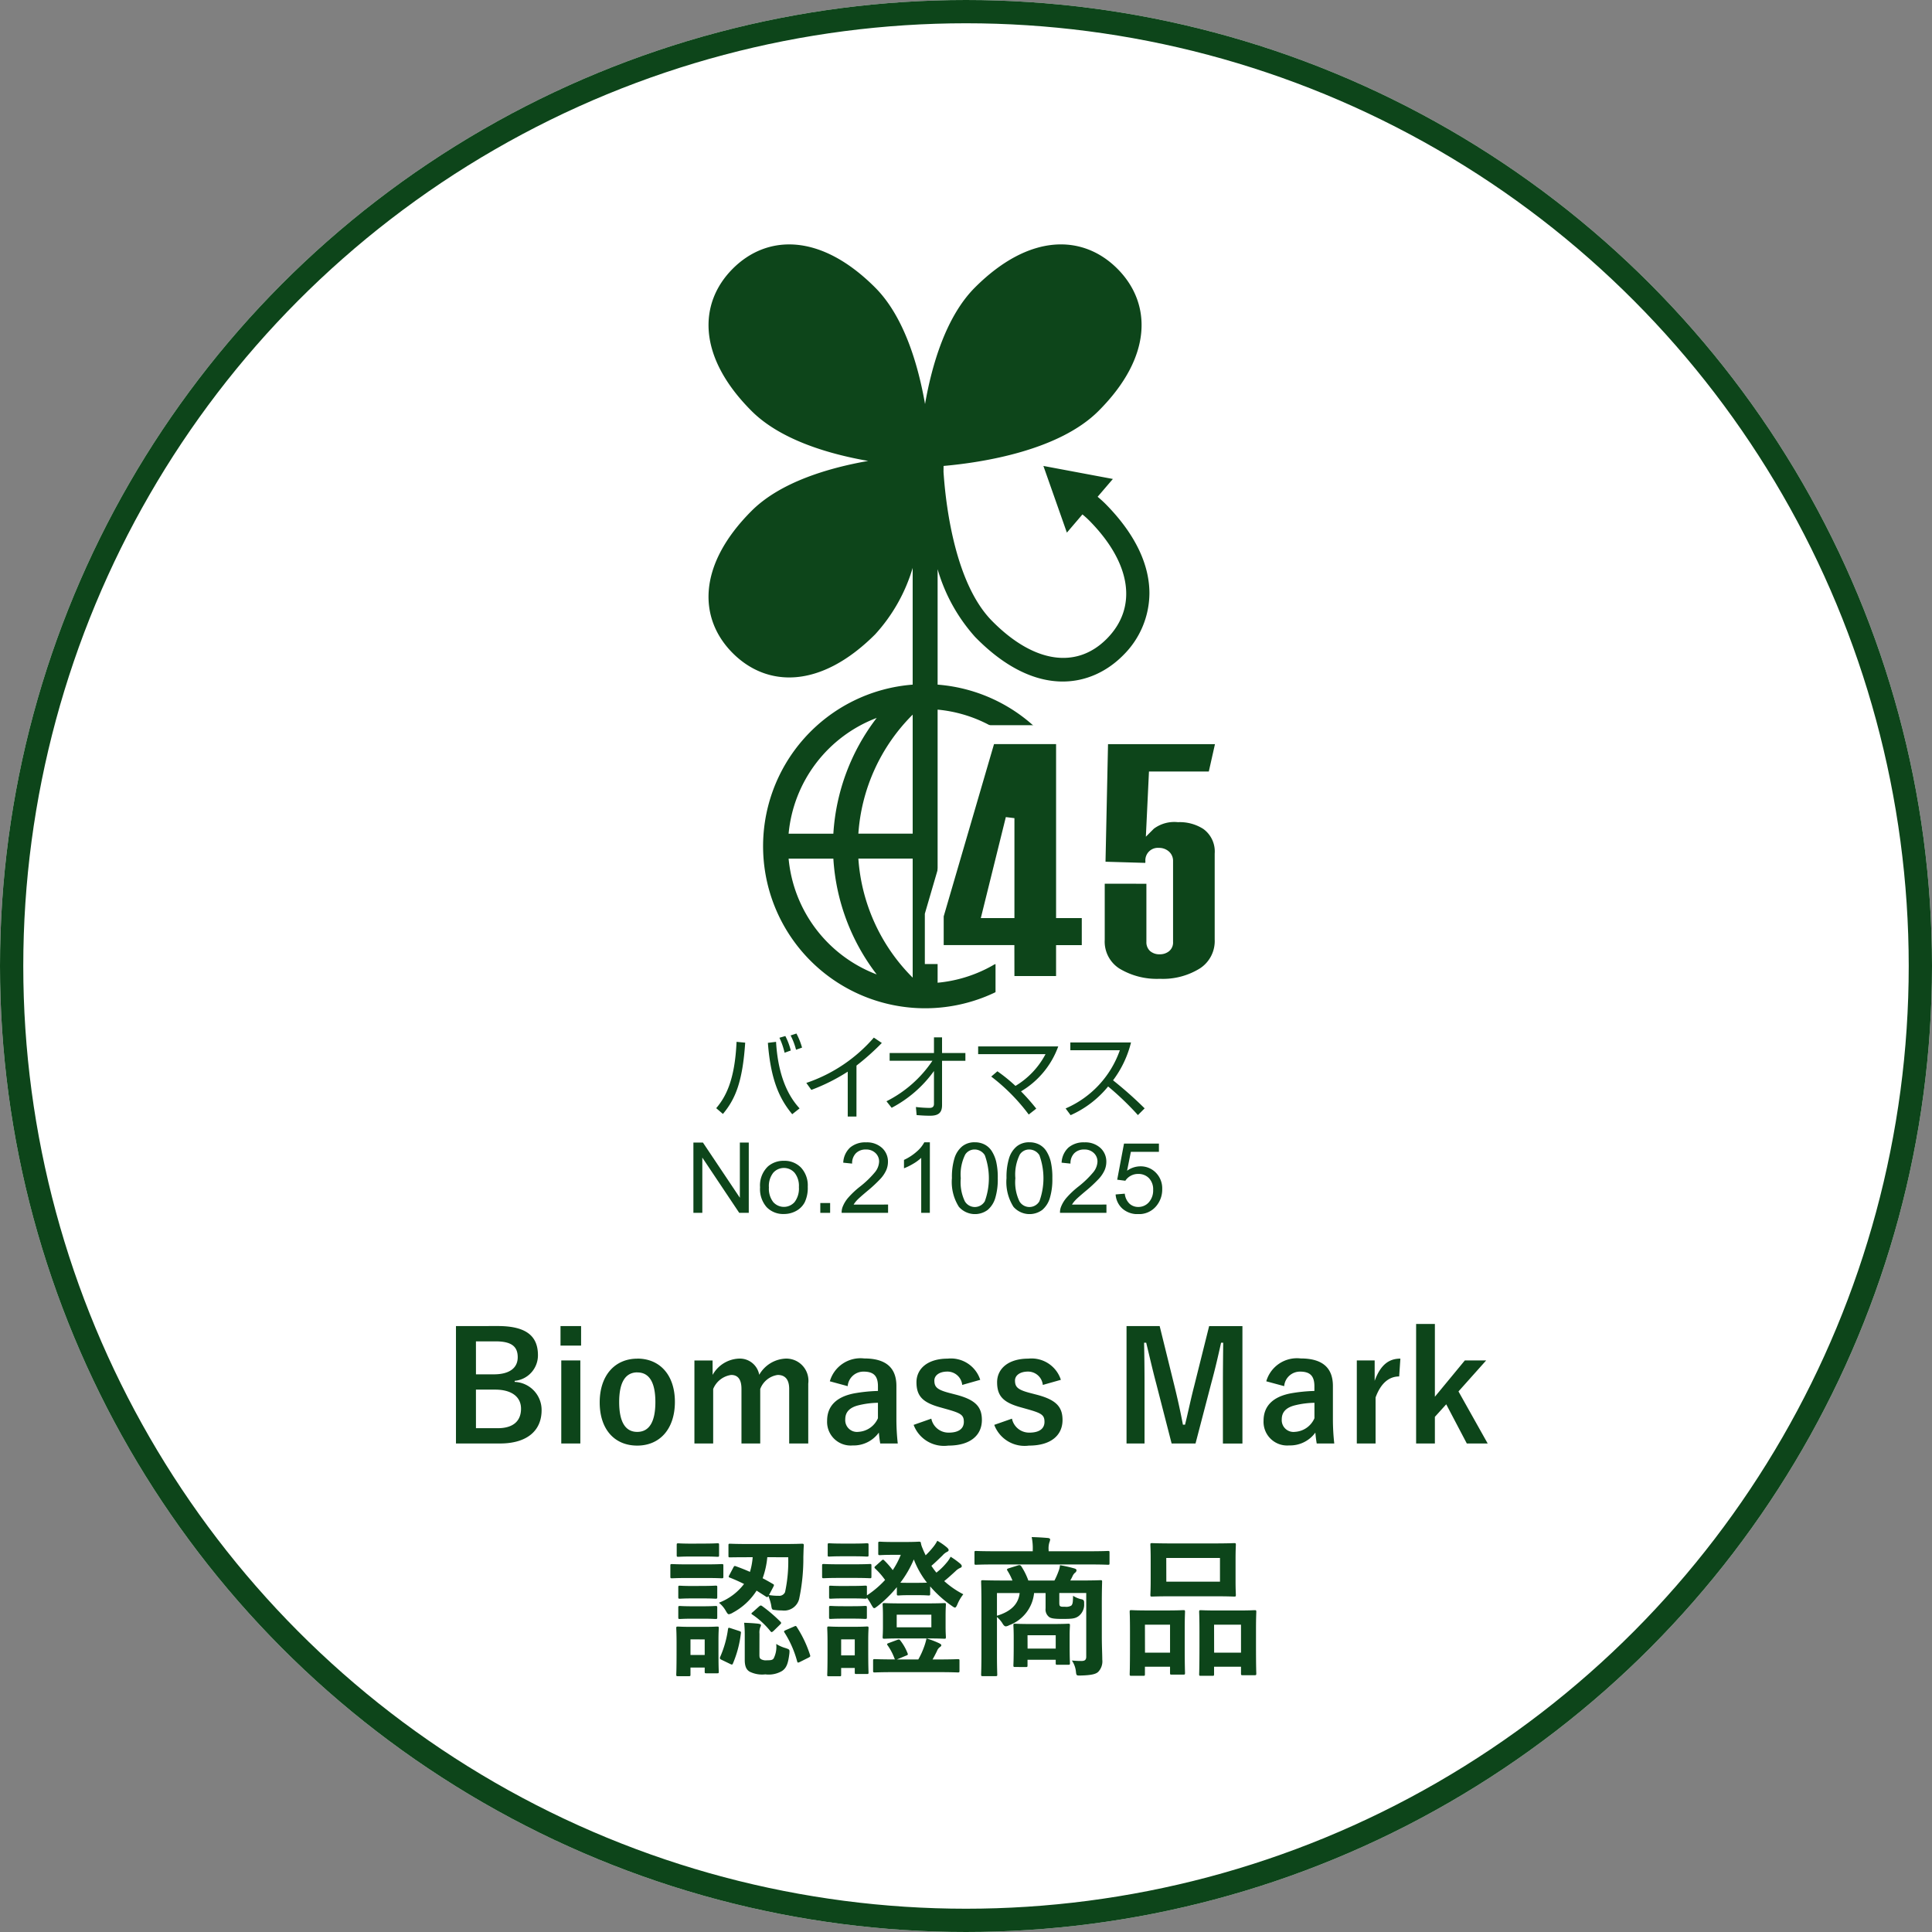
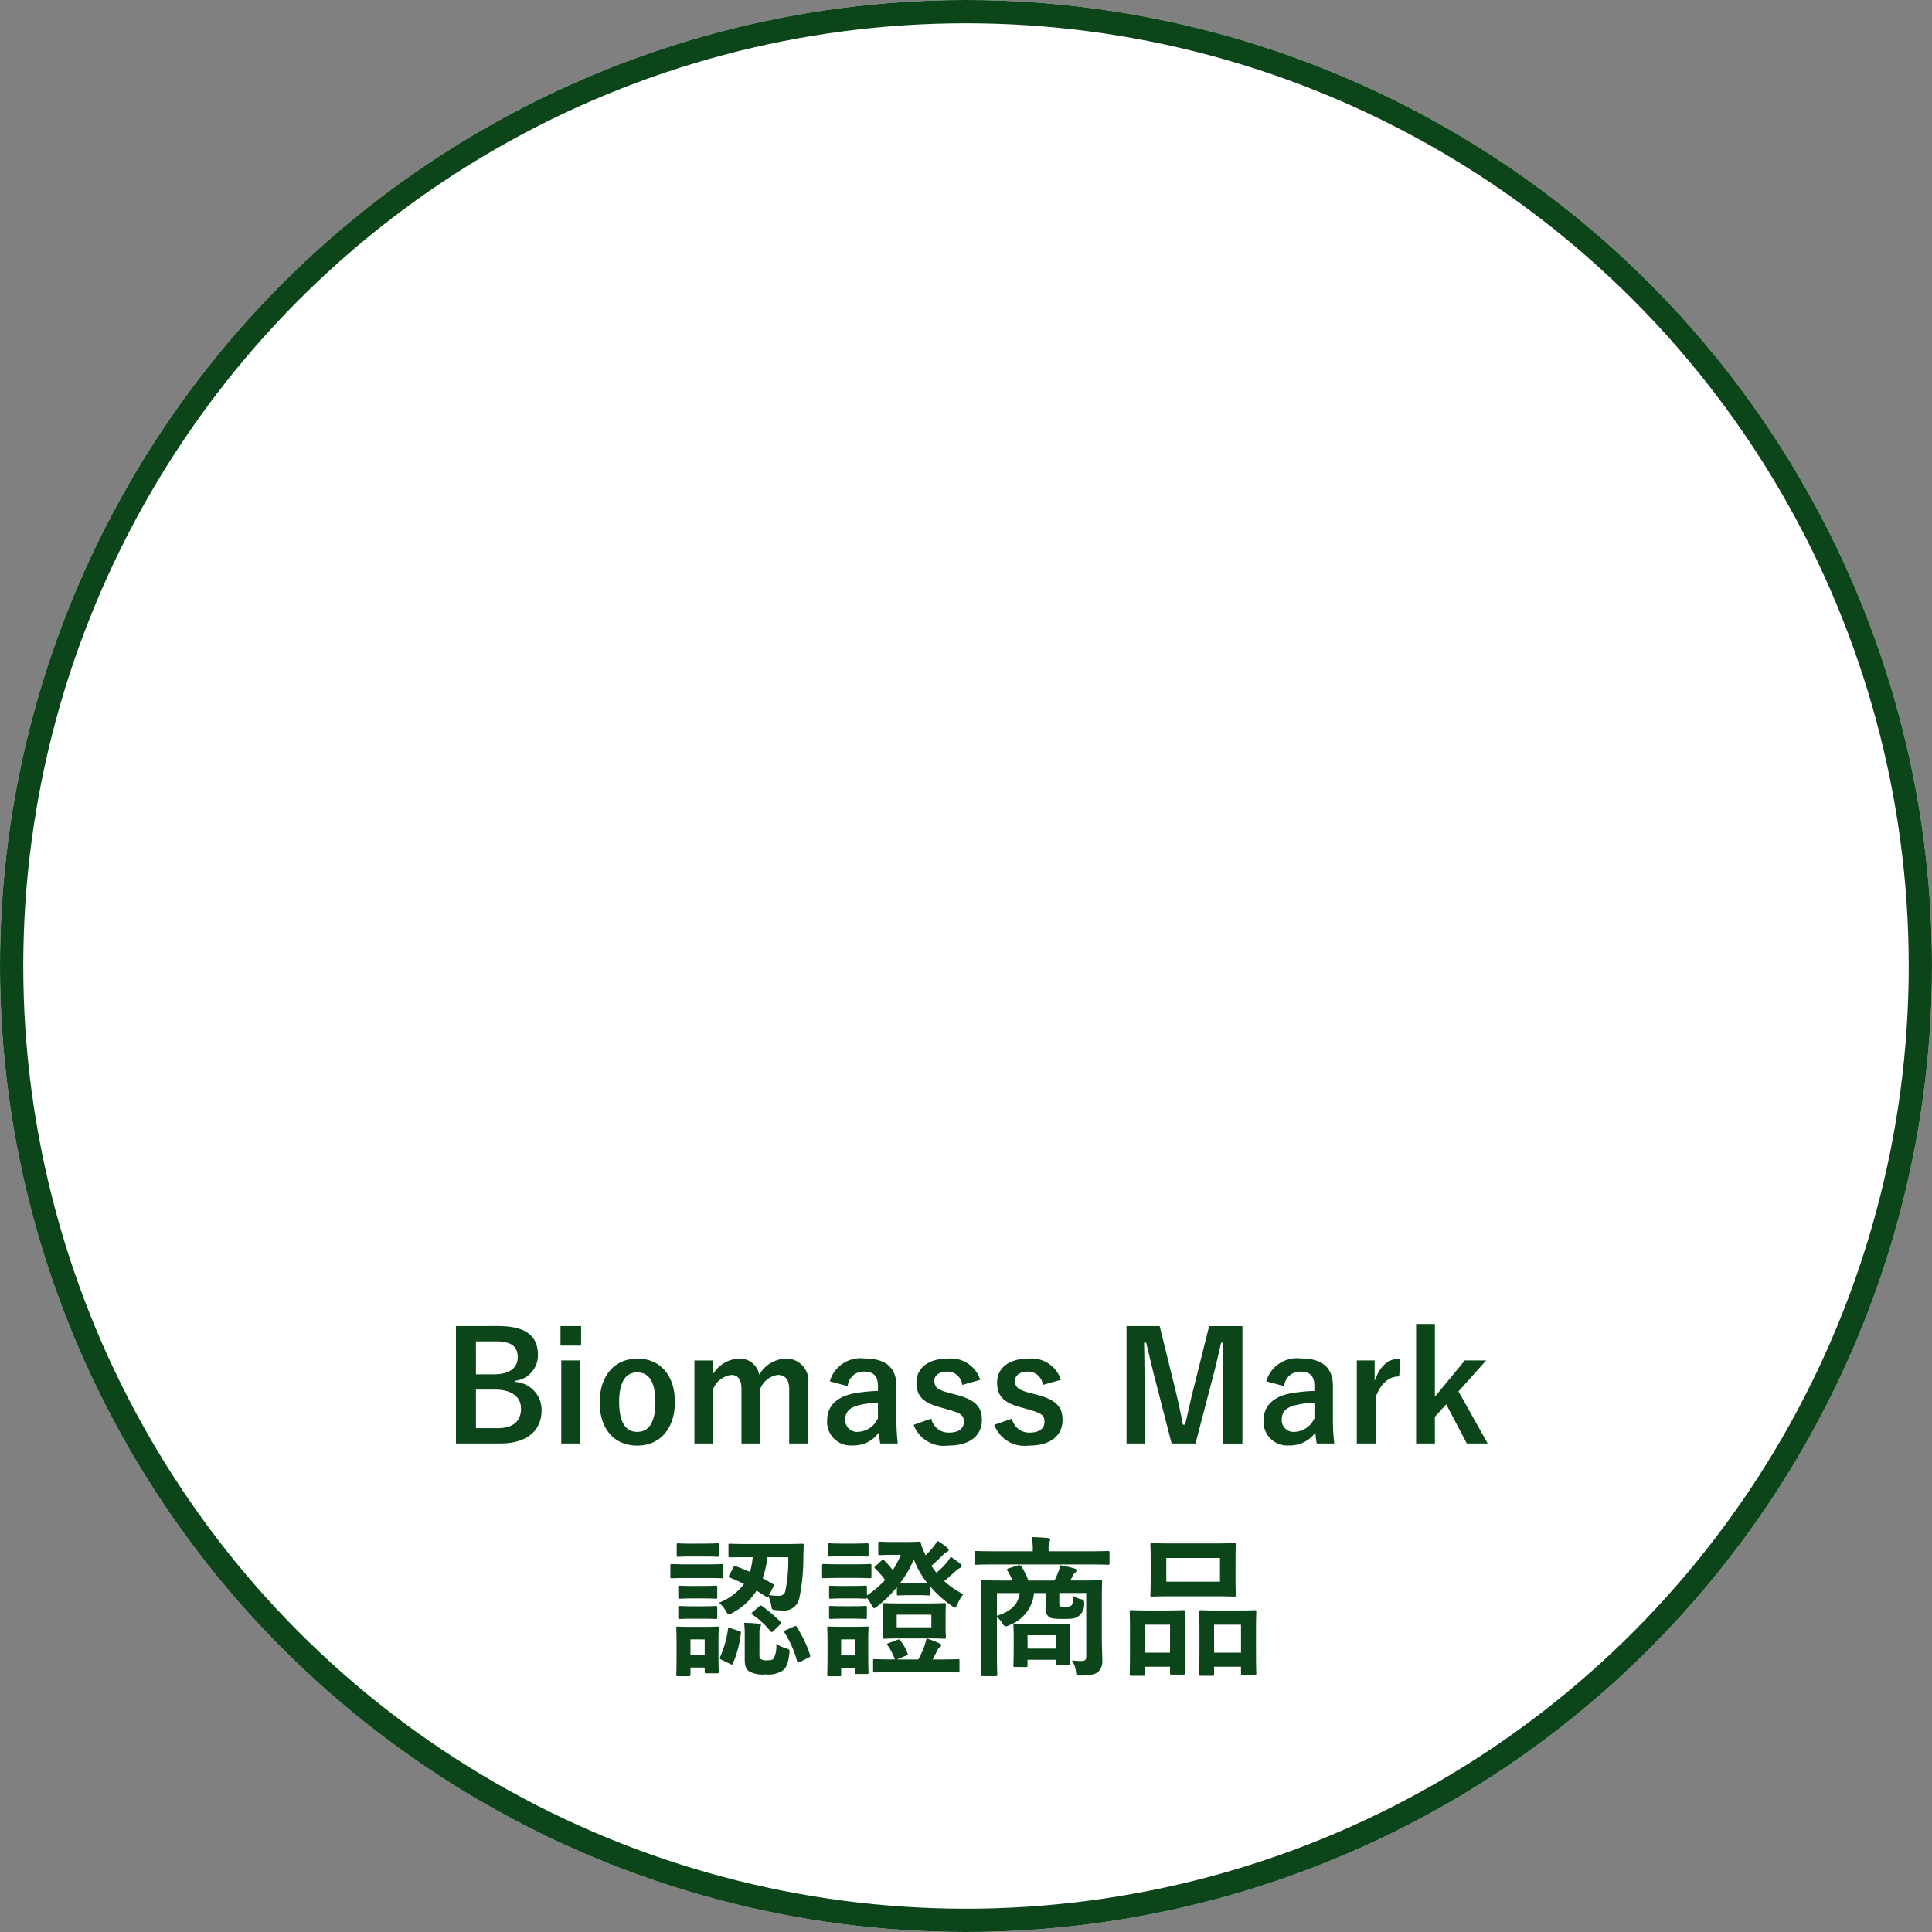
<svg xmlns="http://www.w3.org/2000/svg" width="166" height="166" viewBox="0 0 166 166">
  <rect x="0" y="0" width="166" height="166" fill="#808080" stroke="none" />
  <defs>
    <clipPath id="clip-path">
-       <rect id="長方形_277" data-name="長方形 277" width="46.844" height="83.313" fill="none" />
-     </clipPath>
+       </clipPath>
  </defs>
  <g id="logo45-text" transform="translate(261 -877)">
    <g id="楕円形_24" data-name="楕円形 24" transform="translate(-261 877)" fill="#fff" stroke="#0d451a" stroke-width="2">
      <circle cx="83" cy="83" r="83" stroke="none" />
      <circle cx="83" cy="83" r="82" fill="none" />
    </g>
    <path id="パス_123" data-name="パス 123" d="M-43.823-10.062V.026h3.783c2.3,0,3.575-1.079,3.575-2.86a2.41,2.41,0,0,0-2.314-2.431v-.091a2.2,2.2,0,0,0,2-2.2c0-1.586-.923-2.509-3.445-2.509Zm1.716,1.313h1.69c1.4,0,1.9.468,1.9,1.365s-.676,1.469-2.054,1.469h-1.534Zm0,4.147h1.651c1.4,0,2.223.611,2.223,1.638,0,1.053-.663,1.677-2,1.677h-1.872Zm8.97-2.509h-1.638V.026h1.638Zm.065-2.951H-34.84v1.677h1.768Zm4.836,2.8c-1.937,0-3.237,1.443-3.237,3.757S-30.2.208-28.249.208s3.237-1.443,3.237-3.757S-26.312-7.267-28.236-7.267Zm0,1.183c1.053,0,1.547.91,1.547,2.548,0,1.664-.507,2.561-1.56,2.561S-29.8-1.885-29.8-3.536-29.289-6.084-28.236-6.084Zm6.461-1.027h-1.56V.026h1.612v-4.68a1.962,1.962,0,0,1,1.547-1.209c.572,0,.884.377.884,1.2V.026h1.612v-4.68a1.886,1.886,0,0,1,1.5-1.209c.637,0,.988.39.988,1.2V.026h1.638V-5.122a1.9,1.9,0,0,0-1.95-2.145,2.749,2.749,0,0,0-2.262,1.391,1.692,1.692,0,0,0-1.755-1.391,2.714,2.714,0,0,0-2.249,1.4ZM-10.166-4.9A1.36,1.36,0,0,1-8.8-6.149c.858,0,1.235.364,1.235,1.261v.4a13.7,13.7,0,0,0-2.041.208c-1.547.3-2.327,1.105-2.327,2.353A2.028,2.028,0,0,0-9.737.195,2.674,2.674,0,0,0-7.488-.91c.039.416.065.624.117.936h1.508A18.929,18.929,0,0,1-5.98-2.08V-4.914C-5.98-6.5-6.9-7.28-8.749-7.28A2.743,2.743,0,0,0-11.7-5.317Zm2.6,2.756A1.946,1.946,0,0,1-9.23-.975a1.011,1.011,0,0,1-1.144-1.079c0-.637.4-1.027,1.17-1.209a7.425,7.425,0,0,1,1.638-.208Zm8.788-3.3a2.645,2.645,0,0,0-2.8-1.82c-1.742,0-2.678.884-2.678,2.028,0,1.2.546,1.755,2.093,2.171l.6.169c1.131.325,1.378.481,1.378,1.066,0,.52-.364.923-1.3.923a1.505,1.505,0,0,1-1.495-1.2L-4.5-1.573A2.785,2.785,0,0,0-1.521.208c1.937,0,2.886-.923,2.886-2.2,0-1.157-.585-1.742-2.21-2.171l-.6-.156c-1.04-.273-1.274-.507-1.274-1.066,0-.429.416-.767,1.118-.767A1.276,1.276,0,0,1-.325-5.005Zm6.929,0a2.645,2.645,0,0,0-2.8-1.82c-1.742,0-2.678.884-2.678,2.028,0,1.2.546,1.755,2.093,2.171l.6.169c1.131.325,1.378.481,1.378,1.066,0,.52-.364.923-1.3.923a1.505,1.505,0,0,1-1.495-1.2l-1.521.533A2.785,2.785,0,0,0,5.408.208c1.937,0,2.886-.923,2.886-2.2,0-1.157-.585-1.742-2.21-2.171l-.6-.156c-1.04-.273-1.274-.507-1.274-1.066,0-.429.416-.767,1.118-.767A1.276,1.276,0,0,1,6.6-5.005Zm15.6-4.615h-2.86L19.6-4.888c-.3,1.157-.507,2.2-.78,3.3h-.182c-.208-1.105-.468-2.275-.728-3.328L16.64-10.062H13.793V.026H15.34v-5.07c0-1.248-.013-2.418-.039-3.588h.182c.3,1.235.546,2.327.858,3.5L17.667.026h2.054L21.086-5.2c.338-1.235.572-2.275.832-3.432H22.1c-.013,1.2-.026,2.3-.026,3.562v5.1h1.677ZM27.339-4.9A1.36,1.36,0,0,1,28.7-6.149c.858,0,1.235.364,1.235,1.261v.4a13.7,13.7,0,0,0-2.041.208c-1.547.3-2.327,1.105-2.327,2.353a2.028,2.028,0,0,0,2.2,2.119A2.674,2.674,0,0,0,30.017-.91c.039.416.065.624.117.936h1.508a18.93,18.93,0,0,1-.117-2.106V-4.914c0-1.586-.923-2.366-2.769-2.366A2.743,2.743,0,0,0,25.8-5.317Zm2.6,2.756a1.946,1.946,0,0,1-1.664,1.17,1.011,1.011,0,0,1-1.144-1.079c0-.637.4-1.027,1.17-1.209a7.425,7.425,0,0,1,1.638-.208Zm7.384-5.122c-.962,0-1.7.507-2.21,1.911V-7.111H33.579V.026h1.612V-3.926c.455-1.248,1.17-1.807,2.028-1.807Zm7.371.156H42.861l-2.574,3.12v-6.253H38.675V.026h1.612V-2.262l.975-1.079L43.03.026h1.794L42.315-4.446ZM-20.332,11.33c-.078.143-.078.182.039.221.4.156.806.338,1.222.546a4.916,4.916,0,0,1-2.158,1.612,2.431,2.431,0,0,1,.585.689c.13.221.182.3.273.3a.9.9,0,0,0,.325-.13,5.485,5.485,0,0,0,2.054-1.9l.793.507c.1.078.156.065.221-.039a4.263,4.263,0,0,1,.234.754c.065.416.065.416.325.442a4.26,4.26,0,0,0,.611.039,1.326,1.326,0,0,0,1.469-.975,16.812,16.812,0,0,0,.364-3.627c.013-.325.013-.637.039-.975,0-.13-.026-.156-.156-.156-.078,0-.481.026-1.651.026h-2.886c-1.17,0-1.56-.026-1.638-.026-.13,0-.143.013-.143.143v.9c0,.117.013.13.143.13.078,0,.468-.013,1.638-.013h.3a5.883,5.883,0,0,1-.234,1.261c-.4-.182-.806-.338-1.2-.481-.13-.052-.156-.026-.221.091ZM-15.275,9.8a12.442,12.442,0,0,1-.273,3,.543.543,0,0,1-.559.312,4.526,4.526,0,0,1-.819-.065l.364-.689c.078-.156.091-.2-.026-.26-.286-.169-.585-.338-.884-.494a7.325,7.325,0,0,0,.4-1.807Zm-5.993,7.1c0-.611.026-.923.026-1,0-.13-.013-.143-.13-.143-.091,0-.364.026-1.209.026h-.975c-.832,0-1.1-.026-1.183-.026-.143,0-.156.013-.156.143,0,.091.026.4.026,1.222v.832c0,1.573-.026,1.833-.026,1.924,0,.13.013.143.156.143h.923c.13,0,.143-.013.143-.143v-.6h1.222v.351c0,.13.013.143.143.143h.936c.117,0,.13-.013.13-.143,0-.078-.026-.325-.026-1.833Zm-1.183-.039v1.339h-1.222V16.855Zm4.706-.494a1.294,1.294,0,0,1,.065-.546.512.512,0,0,0,.065-.182c0-.065-.052-.1-.247-.13-.351-.039-.78-.065-1.2-.078a9.134,9.134,0,0,1,.052,1.04v2.158c0,.611.182.858.416,1a2.4,2.4,0,0,0,1.352.234,2.263,2.263,0,0,0,1.43-.286c.39-.26.533-.65.637-1.508.026-.338.026-.338-.3-.455a3.173,3.173,0,0,1-.832-.364,2.2,2.2,0,0,1-.221,1.248c-.1.13-.221.156-.572.156a.868.868,0,0,1-.481-.078c-.143-.078-.169-.143-.169-.416Zm-6.136-5.954c-.988,0-1.3-.026-1.378-.026-.13,0-.143.013-.143.143v.923c0,.143.013.156.143.156.078,0,.39-.026,1.378-.026h1.5c1,0,1.313.026,1.391.026.13,0,.143-.013.143-.156v-.923c0-.13-.013-.143-.143-.143-.078,0-.39.026-1.391.026Zm.351-1.781c-.845,0-1.1-.026-1.183-.026-.13,0-.143.013-.143.143v.871c0,.13.013.143.143.143.078,0,.338-.026,1.183-.026h.988c.845,0,1.1.026,1.183.026.13,0,.143-.013.143-.143V8.743c0-.13-.013-.143-.143-.143-.078,0-.338.026-1.183.026Zm.052,3.64c-.793,0-1.027-.026-1.1-.026-.13,0-.143.013-.143.13v.845c0,.13.013.143.143.143.078,0,.312-.026,1.1-.026h.858c.78,0,1.014.026,1.092.026.143,0,.156-.013.156-.143V12.37c0-.117-.013-.13-.156-.13-.078,0-.312.026-1.092.026Zm0,1.742c-.793,0-1.027-.026-1.1-.026-.13,0-.143.013-.143.143v.832c0,.13.013.143.143.143.078,0,.312-.026,1.1-.026h.858c.78,0,1.014.026,1.092.026.143,0,.156-.013.156-.143v-.832c0-.13-.013-.143-.156-.143-.078,0-.312.026-1.092.026Zm8.008,2.041c-.169.078-.195.1-.13.208a8.9,8.9,0,0,1,1.092,2.483c.039.13.065.13.234.052l.728-.364c.182-.091.182-.117.143-.247a10,10,0,0,0-1.118-2.366c-.078-.13-.1-.143-.26-.065Zm-4.745-.156c-.169-.052-.208-.065-.234.078a8.926,8.926,0,0,1-.663,2.366c-.052.117-.065.182.091.26l.754.364c.156.078.195.078.247-.052a9.326,9.326,0,0,0,.676-2.574c.026-.13,0-.156-.156-.208Zm1.9-1.391c-.065.052-.117.091-.117.13s.026.065.091.1a7.006,7.006,0,0,1,1.547,1.43c.091.1.117.078.26-.039l.533-.52c.078-.078.117-.117.117-.156a.18.18,0,0,0-.065-.117A13.1,13.1,0,0,0-17.5,14.008c-.13-.091-.156-.078-.286.026Zm7.787-2.236c-.78,0-1.014-.026-1.092-.026-.13,0-.143.013-.143.13v.845c0,.13.013.143.143.143.078,0,.312-.026,1.092-.026h.793c.754,0,.988.026,1.066.026.117,0,.143-.013.156-.091a5.241,5.241,0,0,1,.377.6c.117.195.169.3.247.3s.143-.065.286-.169A10.351,10.351,0,0,0-5.941,12.37v.559c0,.143.013.156.143.156.078,0,.247-.026.9-.026h.767c.663,0,.832.026.91.026.13,0,.143-.013.143-.156v-.624a9.769,9.769,0,0,0,1.846,1.664c.143.1.221.156.286.156s.13-.091.221-.312a3.6,3.6,0,0,1,.494-.832A7.68,7.68,0,0,1-1.872,11.85c.338-.273.65-.559.975-.858a1.325,1.325,0,0,1,.39-.273c.1-.039.143-.078.143-.156,0-.052-.026-.1-.1-.182a6.654,6.654,0,0,0-.858-.624,2.41,2.41,0,0,1-.351.52,5.358,5.358,0,0,1-.871.845,6.787,6.787,0,0,1-.429-.585c.338-.286.624-.572.949-.884a1.3,1.3,0,0,1,.39-.312c.091-.039.143-.091.143-.156s-.039-.117-.117-.2a5.2,5.2,0,0,0-.858-.6,2.985,2.985,0,0,1-.338.52,7.113,7.113,0,0,1-.663.728c-.091-.195-.182-.377-.26-.585a1.845,1.845,0,0,1-.143-.429c-.013-.13-.039-.156-.182-.156-.078,0-.312.026-1.092.026H-6.305c-.767,0-1-.026-1.079-.026-.143,0-.156.013-.156.143v.871c0,.13.013.143.156.143.078,0,.312-.026,1.079-.026h.7a7.017,7.017,0,0,1-.689,1.313,7.011,7.011,0,0,0-.715-.819c-.052-.052-.078-.078-.117-.078s-.078.026-.13.078l-.507.455c-.078.065-.1.091-.1.13s.026.065.078.117a6.3,6.3,0,0,1,.832.962,8.23,8.23,0,0,1-1.56,1.326V12.37c0-.117-.013-.13-.156-.13-.078,0-.312.026-1.066.026Zm5.629-.273c-.39,0-.611,0-.741-.013a9.18,9.18,0,0,0,1.157-2,7.584,7.584,0,0,0,1.131,2c-.117,0-.338.013-.78.013Zm-.624,1.768c-1.053,0-1.417-.026-1.495-.026-.13,0-.143.013-.143.143,0,.091.026.325.026.962v.9c0,.585-.026.819-.026.9,0,.143.013.156.143.156.078,0,.442-.026,1.495-.026h2.158c1.053,0,1.417.026,1.508.026.117,0,.13-.013.13-.156,0-.078-.026-.312-.026-.9v-.9c0-.637.026-.884.026-.962,0-.13-.013-.143-.13-.143-.091,0-.455.026-1.508.026Zm2.548,2.054H-5.954V14.736h2.977ZM-8.4,16.894c0-.611.026-.923.026-1,0-.13-.013-.143-.143-.143-.091,0-.364.026-1.17.026h-.923c-.819,0-1.092-.026-1.17-.026-.13,0-.143.013-.143.143,0,.091.026.4.026,1.222v.832c0,1.573-.026,1.859-.026,1.95,0,.117.013.13.143.13h.923c.117,0,.13-.013.13-.13v-.585h1.17v.377c0,.13.013.143.13.143h.91c.13,0,.143-.013.143-.143,0-.078-.026-.39-.026-1.9Zm-1.157-.039v1.378h-1.17V16.855Zm2.9.325c-.143.052-.156.091-.065.208a4.88,4.88,0,0,1,.572,1.092.16.16,0,0,0,.065.1c-1.222,0-1.664-.026-1.742-.026-.143,0-.156.013-.156.143v.845c0,.143.013.156.156.156.078,0,.507-.026,1.742-.026h3.627c1.235,0,1.664.026,1.755.026.13,0,.143-.013.143-.156V18.7c0-.13-.013-.143-.143-.143-.091,0-.52.026-1.755.026h-.416c.13-.221.247-.455.377-.715a.722.722,0,0,1,.26-.351q.117-.078.117-.156c0-.065-.078-.117-.182-.169a7.643,7.643,0,0,0-1.092-.416,5.1,5.1,0,0,1-.234.793A6.553,6.553,0,0,1-4.1,18.584H-5.941l.78-.325c.143-.052.182-.078.156-.169a4.279,4.279,0,0,0-.624-1.118c-.078-.1-.1-.13-.26-.078Zm-4.212-6.773c-.975,0-1.274-.026-1.352-.026-.13,0-.143.013-.143.143v.923c0,.143.013.156.143.156.078,0,.377-.026,1.352-.026h1.261c.962,0,1.287.026,1.365.026.1,0,.117-.013.117-.156v-.923c0-.13-.013-.143-.117-.143-.078,0-.4.026-1.365.026Zm.286-1.781c-.832,0-1.092-.026-1.17-.026-.117,0-.13.013-.13.143v.871c0,.117.013.13.13.13.078,0,.338-.026,1.17-.026h.91c.806,0,1.066.026,1.144.026.143,0,.156-.013.156-.13V8.743c0-.13-.013-.143-.156-.143-.078,0-.338.026-1.144.026Zm.052,5.382c-.78,0-1.014-.026-1.092-.026-.13,0-.143.013-.143.143v.832c0,.13.013.143.143.143.078,0,.312-.026,1.092-.026h.793c.754,0,.988.026,1.066.026.143,0,.156-.013.156-.143v-.832c0-.13-.013-.143-.156-.143-.078,0-.312.026-1.066.026Zm22.2-.221c0-1.183.026-1.794.026-1.872,0-.13-.013-.143-.143-.143-.078,0-.52.026-1.768.026H8.957a3.5,3.5,0,0,0,.2-.377.815.815,0,0,1,.208-.286.279.279,0,0,0,.13-.208c0-.078-.052-.117-.156-.156a10.41,10.41,0,0,0-1.261-.286,2.06,2.06,0,0,1-.143.559A6,6,0,0,1,7.6,11.8H5.356a5.774,5.774,0,0,0-.572-1.17c-.078-.13-.143-.182-.312-.13l-.793.247c-.156.052-.195.091-.117.208a5.16,5.16,0,0,1,.429.845h-.78c-1.235,0-1.677-.026-1.768-.026-.13,0-.143.013-.143.143,0,.091.026.611.026,1.768v4.446c0,1.144-.026,1.664-.026,1.742,0,.13.013.143.143.143h1.1c.13,0,.143-.013.143-.143,0-.065-.026-.6-.026-1.69v-3.25a2.514,2.514,0,0,1,.455.52c.117.208.208.286.312.286a.7.7,0,0,0,.286-.1A3.3,3.3,0,0,0,5.85,12.877h.988V14.19a.815.815,0,0,0,.3.741c.169.13.481.169,1.144.169.832,0,1.1-.026,1.4-.247a1.238,1.238,0,0,0,.468-1.066c.013-.273-.039-.351-.3-.39a2.207,2.207,0,0,1-.65-.286c-.013.546-.026.715-.156.845a.864.864,0,0,1-.52.1c-.273,0-.351,0-.429-.052s-.078-.169-.078-.377v-.754h2.314V18.35c0,.273-.13.364-.416.364-.325,0-.468-.013-.819-.039a2.02,2.02,0,0,1,.351.975c.039.312.039.325.442.312.923-.026,1.274-.13,1.469-.312a1.3,1.3,0,0,0,.351-1.053c0-.442-.039-1.2-.039-1.963Zm-7.059-.91c-.1.91-.7,1.573-1.95,1.95v-1.95Zm.533,6.357c.13,0,.143-.013.143-.156V18.61H7.709v.273c0,.143.013.156.143.156h.936c.13,0,.143-.013.143-.156,0-.078-.026-.325-.026-1.638V16.5c0-.507.026-.767.026-.845,0-.13-.013-.143-.143-.143-.078,0-.4.026-1.4.026H5.616c-1,0-1.326-.026-1.4-.026-.13,0-.143.013-.143.143,0,.091.026.364.026,1.027v.663c0,1.391-.026,1.651-.026,1.729,0,.143.013.156.143.156Zm.143-2.73H7.709v1.144H5.291Zm5.291-6.084c1.157,0,1.547.026,1.625.026.117,0,.13-.013.13-.143v-.9c0-.13-.013-.143-.13-.143-.078,0-.468.026-1.625.026H7.1v-.1a1.735,1.735,0,0,1,.065-.663.869.869,0,0,0,.065-.247c0-.065-.065-.117-.195-.13-.442-.039-.91-.065-1.391-.078a4.672,4.672,0,0,1,.091,1.118v.1H2.483c-1.157,0-1.547-.026-1.625-.026-.117,0-.13.013-.13.143v.9c0,.13.013.143.13.143.078,0,.468-.026,1.625-.026Zm7.137-1.807c-1.222,0-1.651-.026-1.729-.026-.13,0-.143.013-.143.143,0,.091.026.429.026,1.209v1.885c0,.78-.026,1.118-.026,1.2,0,.143.013.156.143.156.078,0,.507-.026,1.729-.026h3.588c1.235,0,1.651.026,1.742.026.13,0,.143-.013.143-.156,0-.078-.026-.416-.026-1.2V9.939c0-.78.026-1.118.026-1.209,0-.13-.013-.143-.143-.143-.091,0-.507.026-1.742.026Zm-.507,1.248h4.615V11.9H17.212Zm3.965,10.127c.13,0,.143-.013.143-.143v-.637h2.314v.572c0,.143.013.156.143.156H24.8c.13,0,.143-.013.143-.156,0-.078-.026-.442-.026-2.392V16c0-1.04.026-1.417.026-1.495,0-.143-.013-.156-.143-.156-.078,0-.416.026-1.417.026H21.593c-1,0-1.339-.026-1.43-.026-.117,0-.13.013-.13.156,0,.078.026.455.026,1.69V17.4c0,1.989-.026,2.353-.026,2.444,0,.13.013.143.13.143Zm.143-4.394h2.314V18H21.32Zm-6.084,4.394c.13,0,.143-.013.143-.156v-.624h2.158v.533c0,.13.013.143.13.143h1.014c.13,0,.143-.013.143-.143,0-.078-.026-.455-.026-2.4V15.971c0-1.027.026-1.4.026-1.482,0-.13-.013-.143-.143-.143-.091,0-.416.026-1.391.026h-1.7c-.962,0-1.287-.026-1.378-.026-.13,0-.143.013-.143.143,0,.091.026.455.026,1.7V17.4c0,1.989-.026,2.353-.026,2.431,0,.143.013.156.143.156Zm.143-4.394h2.158V18H15.379Z" transform="translate(-178 1001)" fill="#0d451a" />
    <g id="グループ_169" data-name="グループ 169" transform="translate(-201.422 898)">
      <g id="グループ_168" data-name="グループ 168" transform="translate(0 0)" clip-path="url(#clip-path)">
        <path id="パス_93" data-name="パス 93" d="M24.124,33.758c5.236,5.334,10,4.284,12.713,1.522a7.54,7.54,0,0,0,2.235-5.308c0-2.27-1.035-4.887-3.731-7.633-.223-.226-.465-.444-.719-.656l1.31-1.53-5.97-1.119,2.018,5.73L33.316,23.2a7.608,7.608,0,0,1,.622.563c3.572,3.636,4.131,7.407,1.5,10.091s-6.34,2.112-9.911-1.525c-3.1-3.16-3.913-9.628-4.124-12.466-.009-.11-.016-.216-.023-.319l.005-.509c3.384-.3,9.913-1.324,13.312-4.723,4.716-4.715,4.547-9.3,1.616-12.229S28.8-1.014,24.082,3.7c-2.483,2.482-3.7,6.638-4.289,10.016C19.2,10.341,17.989,6.187,15.5,3.7,10.787-1.014,6.2-.845,3.273,2.086S.175,9.6,4.891,14.315c2.484,2.483,6.64,3.7,10.018,4.289-3.378.592-7.534,1.806-10.018,4.289C.175,27.61.343,32.192,3.274,35.122s7.513,3.1,12.23-1.615a14.58,14.58,0,0,0,3.226-5.712v10.03a13.924,13.924,0,1,0,2.143,0v-9.92a14.885,14.885,0,0,0,3.249,5.853M15.64,40.684a18.136,18.136,0,0,0-3.725,9.949H8.07a11.805,11.805,0,0,1,7.57-9.949M8.07,52.775h3.845a18.14,18.14,0,0,0,3.725,9.95,11.807,11.807,0,0,1-7.57-9.95M18.731,63a15.979,15.979,0,0,1-4.667-10.229h4.667Zm0-12.371H14.064a15.971,15.971,0,0,1,4.667-10.227ZM31.584,51.7A11.8,11.8,0,0,1,20.873,63.437V39.972A11.8,11.8,0,0,1,31.584,51.7" transform="translate(0.11 0)" fill="#0d451a" />
        <path id="パス_94" data-name="パス 94" d="M43.049,45.375A5.341,5.341,0,0,0,39.94,44.5a7.648,7.648,0,0,0-.995.06L39,43.4h4.893l1.26-5.6H32.341l-.07,3.265H31.1V37.795H22.924l-4.73,16.2v4.325h6.074v2.659H31.1V58.318h1.377a4.3,4.3,0,0,0,1.531,1.741,7.793,7.793,0,0,0,4.382,1.154,7.576,7.576,0,0,0,4.388-1.2,4.43,4.43,0,0,0,1.948-3.806V48.825a3.98,3.98,0,0,0-1.675-3.45" transform="translate(1.691 3.513)" fill="#fff" />
-         <path id="パス_95" data-name="パス 95" d="M25.754,59.213h3.578V56.555h2.209V54.232H29.333V39.284H24l-4.323,14.8v2.467h6.072Zm0-4.981H22.866l2.15-8.679.739.091Z" transform="translate(1.829 3.652)" fill="#0d451a" />
+         <path id="パス_95" data-name="パス 95" d="M25.754,59.213h3.578V56.555h2.209V54.232H29.333V39.284H24l-4.323,14.8v2.467h6.072m0-4.981H22.866l2.15-8.679.739.091Z" transform="translate(1.829 3.652)" fill="#0d451a" />
        <path id="パス_96" data-name="パス 96" d="M32.336,51.277V56.1a2.744,2.744,0,0,0,1.257,2.465,6.215,6.215,0,0,0,3.482.883,6.008,6.008,0,0,0,3.462-.908,2.8,2.8,0,0,0,1.247-2.469V48.687a2.388,2.388,0,0,0-.979-2.116,3.759,3.759,0,0,0-2.179-.581,2.939,2.939,0,0,0-2.07.562l-.686.687.267-5.6h5.141l.529-2.351H32.619l-.216,10.1,3.419.1.008-.121a1.073,1.073,0,0,1,1.159-1.168,1.261,1.261,0,0,1,.847.3,1.056,1.056,0,0,1,.371.821v6.962a.956.956,0,0,1-.383.825,1.244,1.244,0,0,1-.748.235,1.214,1.214,0,0,1-.842-.277,1.018,1.018,0,0,1-.318-.783v-5Z" transform="translate(3.006 3.652)" fill="#0d451a" />
        <path id="パス_97" data-name="パス 97" d="M1.793,68.45c.812-.96,1.6-2.388,1.748-5.7l.742.071c-.227,3.433-.874,4.876-1.913,6.125Zm5.142-5.7c.211,3.691,1.561,5.2,2.021,5.719l-.632.5c-1.007-1.218-1.842-2.8-2.091-6.133Zm.733.936A6.274,6.274,0,0,0,7.224,62.4l.508-.149A5.607,5.607,0,0,1,8.2,63.494Zm.984-.257A5.8,5.8,0,0,0,8.185,62.2l.5-.164a6,6,0,0,1,.483,1.21Z" transform="translate(0.167 5.766)" fill="#0d451a" />
        <path id="パス_98" data-name="パス 98" d="M13.185,69.137h-.749V65.282A16.343,16.343,0,0,1,9.308,66.85l-.43-.6a13.3,13.3,0,0,0,5.8-3.893l.686.46a20.846,20.846,0,0,1-2.177,1.943Z" transform="translate(0.825 5.796)" fill="#0d451a" />
        <path id="パス_99" data-name="パス 99" d="M15.178,67.828a10.348,10.348,0,0,0,3.949-3.48H15.45v-.665h3.809V62.335h.694v1.349h2.006v.665H19.953v3.807c0,.586-.234.921-1.037.914-.492,0-.85-.032-1.148-.055l-.061-.694a11.057,11.057,0,0,0,1.138.078c.133,0,.414,0,.414-.343V65.229a10.435,10.435,0,0,1-3.636,3.161Z" transform="translate(1.411 5.794)" fill="#0d451a" />
        <path id="パス_100" data-name="パス 100" d="M26.731,68.9a16.442,16.442,0,0,0-3.222-3.261l.53-.454a13.984,13.984,0,0,1,1.552,1.257,6.945,6.945,0,0,0,2.584-2.731H22.385v-.663h6.882a7.413,7.413,0,0,1-3.2,3.862,17.718,17.718,0,0,1,1.31,1.483Z" transform="translate(2.081 5.861)" fill="#0d451a" />
        <path id="パス_101" data-name="パス 101" d="M29.262,68.407a8.506,8.506,0,0,0,4.658-5H29.667v-.67H34.88a9,9,0,0,1-1.544,3.253A33.013,33.013,0,0,1,36.051,68.4l-.578.577a24.9,24.9,0,0,0-2.56-2.458,8.746,8.746,0,0,1-3.222,2.466Z" transform="translate(2.72 5.832)" fill="#0d451a" />
        <path id="パス_102" data-name="パス 102" d="M0,76.646V70.609H.82l3.171,4.74v-4.74h.766v6.037h-.82L.766,71.9v4.743Z" transform="translate(0 6.563)" fill="#0d451a" />
        <path id="パス_103" data-name="パス 103" d="M5.241,74.326a2.256,2.256,0,0,1,.675-1.8,2.035,2.035,0,0,1,1.375-.485,1.964,1.964,0,0,1,1.474.59,2.251,2.251,0,0,1,.573,1.633,2.884,2.884,0,0,1-.254,1.328,1.784,1.784,0,0,1-.737.752,2.152,2.152,0,0,1-1.057.268,1.966,1.966,0,0,1-1.484-.589,2.352,2.352,0,0,1-.566-1.7m.762,0a1.867,1.867,0,0,0,.366,1.258,1.222,1.222,0,0,0,1.842,0A1.91,1.91,0,0,0,8.577,74.3a1.807,1.807,0,0,0-.368-1.228,1.222,1.222,0,0,0-1.839,0A1.856,1.856,0,0,0,6,74.326" transform="translate(0.487 6.697)" fill="#0d451a" />
        <rect id="長方形_276" data-name="長方形 276" width="0.844" height="0.845" transform="translate(10.904 82.365)" fill="#0d451a" />
        <path id="パス_104" data-name="パス 104" d="M15.644,75.936v.713h-3.99a1.309,1.309,0,0,1,.086-.515,2.715,2.715,0,0,1,.489-.8,7.546,7.546,0,0,1,.969-.914,8.3,8.3,0,0,0,1.33-1.279,1.532,1.532,0,0,0,.345-.892.991.991,0,0,0-.315-.743,1.134,1.134,0,0,0-.821-.3,1.158,1.158,0,0,0-.857.321,1.217,1.217,0,0,0-.326.89l-.762-.079a1.876,1.876,0,0,1,.589-1.3,2.009,2.009,0,0,1,1.372-.446,1.916,1.916,0,0,1,1.375.481,1.581,1.581,0,0,1,.506,1.195,1.822,1.822,0,0,1-.148.713,2.786,2.786,0,0,1-.492.737,12.089,12.089,0,0,1-1.143,1.063q-.667.559-.857.76a2.41,2.41,0,0,0-.313.4Z" transform="translate(1.083 6.561)" fill="#0d451a" />
        <path id="パス_105" data-name="パス 105" d="M18.776,76.649h-.741V71.925a3.865,3.865,0,0,1-.7.512,5.055,5.055,0,0,1-.78.383V72.1a4.446,4.446,0,0,0,1.087-.708,2.781,2.781,0,0,0,.659-.807h.478Z" transform="translate(1.539 6.561)" fill="#0d451a" />
        <path id="パス_106" data-name="パス 106" d="M20.324,73.671a5.5,5.5,0,0,1,.221-1.724,2.132,2.132,0,0,1,.655-1.007,1.671,1.671,0,0,1,1.093-.354,1.791,1.791,0,0,1,.853.2,1.632,1.632,0,0,1,.605.564,3.054,3.054,0,0,1,.375.9,6.005,6.005,0,0,1,.136,1.426,5.54,5.54,0,0,1-.219,1.715,2.142,2.142,0,0,1-.652,1.009,1.838,1.838,0,0,1-2.469-.269,3.981,3.981,0,0,1-.6-2.455m.762,0a3.786,3.786,0,0,0,.348,1.978.994.994,0,0,0,1.717,0,5.79,5.79,0,0,0,0-3.958,1.032,1.032,0,0,0-.867-.491.95.95,0,0,0-.815.433,3.836,3.836,0,0,0-.383,2.038" transform="translate(1.889 6.561)" fill="#0d451a" />
        <path id="パス_107" data-name="パス 107" d="M24.615,73.671a5.5,5.5,0,0,1,.221-1.724,2.132,2.132,0,0,1,.655-1.007,1.671,1.671,0,0,1,1.093-.354,1.791,1.791,0,0,1,.853.2,1.632,1.632,0,0,1,.605.564,3.054,3.054,0,0,1,.375.9,5.948,5.948,0,0,1,.136,1.426,5.54,5.54,0,0,1-.219,1.715,2.142,2.142,0,0,1-.652,1.009,1.838,1.838,0,0,1-2.469-.269,3.981,3.981,0,0,1-.6-2.455m.762,0a3.786,3.786,0,0,0,.348,1.978.994.994,0,0,0,1.718,0,5.807,5.807,0,0,0,0-3.958,1.035,1.035,0,0,0-.868-.491.95.95,0,0,0-.815.433,3.836,3.836,0,0,0-.383,2.038" transform="translate(2.288 6.561)" fill="#0d451a" />
        <path id="パス_108" data-name="パス 108" d="M32.81,75.936v.713H28.82a1.309,1.309,0,0,1,.086-.515,2.715,2.715,0,0,1,.489-.8,7.546,7.546,0,0,1,.969-.914,8.3,8.3,0,0,0,1.33-1.279,1.532,1.532,0,0,0,.345-.892.991.991,0,0,0-.315-.743,1.135,1.135,0,0,0-.822-.3,1.157,1.157,0,0,0-.856.321,1.217,1.217,0,0,0-.326.89l-.762-.079a1.876,1.876,0,0,1,.589-1.3,2.008,2.008,0,0,1,1.371-.446,1.919,1.919,0,0,1,1.376.481,1.581,1.581,0,0,1,.506,1.195,1.822,1.822,0,0,1-.148.713,2.786,2.786,0,0,1-.492.737,12.09,12.09,0,0,1-1.143,1.063q-.667.559-.857.76a2.41,2.41,0,0,0-.313.4Z" transform="translate(2.679 6.561)" fill="#0d451a" />
        <path id="パス_109" data-name="パス 109" d="M33.2,75.058l.778-.066a1.4,1.4,0,0,0,.4.855,1.094,1.094,0,0,0,.761.286,1.187,1.187,0,0,0,.906-.4,1.521,1.521,0,0,0,.371-1.07,1.378,1.378,0,0,0-.356-1,1.241,1.241,0,0,0-.933-.366,1.281,1.281,0,0,0-.646.163,1.242,1.242,0,0,0-.454.422l-.7-.091.585-3.1h3v.708h-2.41l-.325,1.622a1.967,1.967,0,0,1,1.141-.378,1.807,1.807,0,0,1,1.334.548,1.91,1.91,0,0,1,.543,1.408,2.2,2.2,0,0,1-.478,1.416,1.912,1.912,0,0,1-1.585.733,1.956,1.956,0,0,1-1.345-.461,1.8,1.8,0,0,1-.595-1.223" transform="translate(3.086 6.57)" fill="#0d451a" />
      </g>
    </g>
  </g>
</svg>